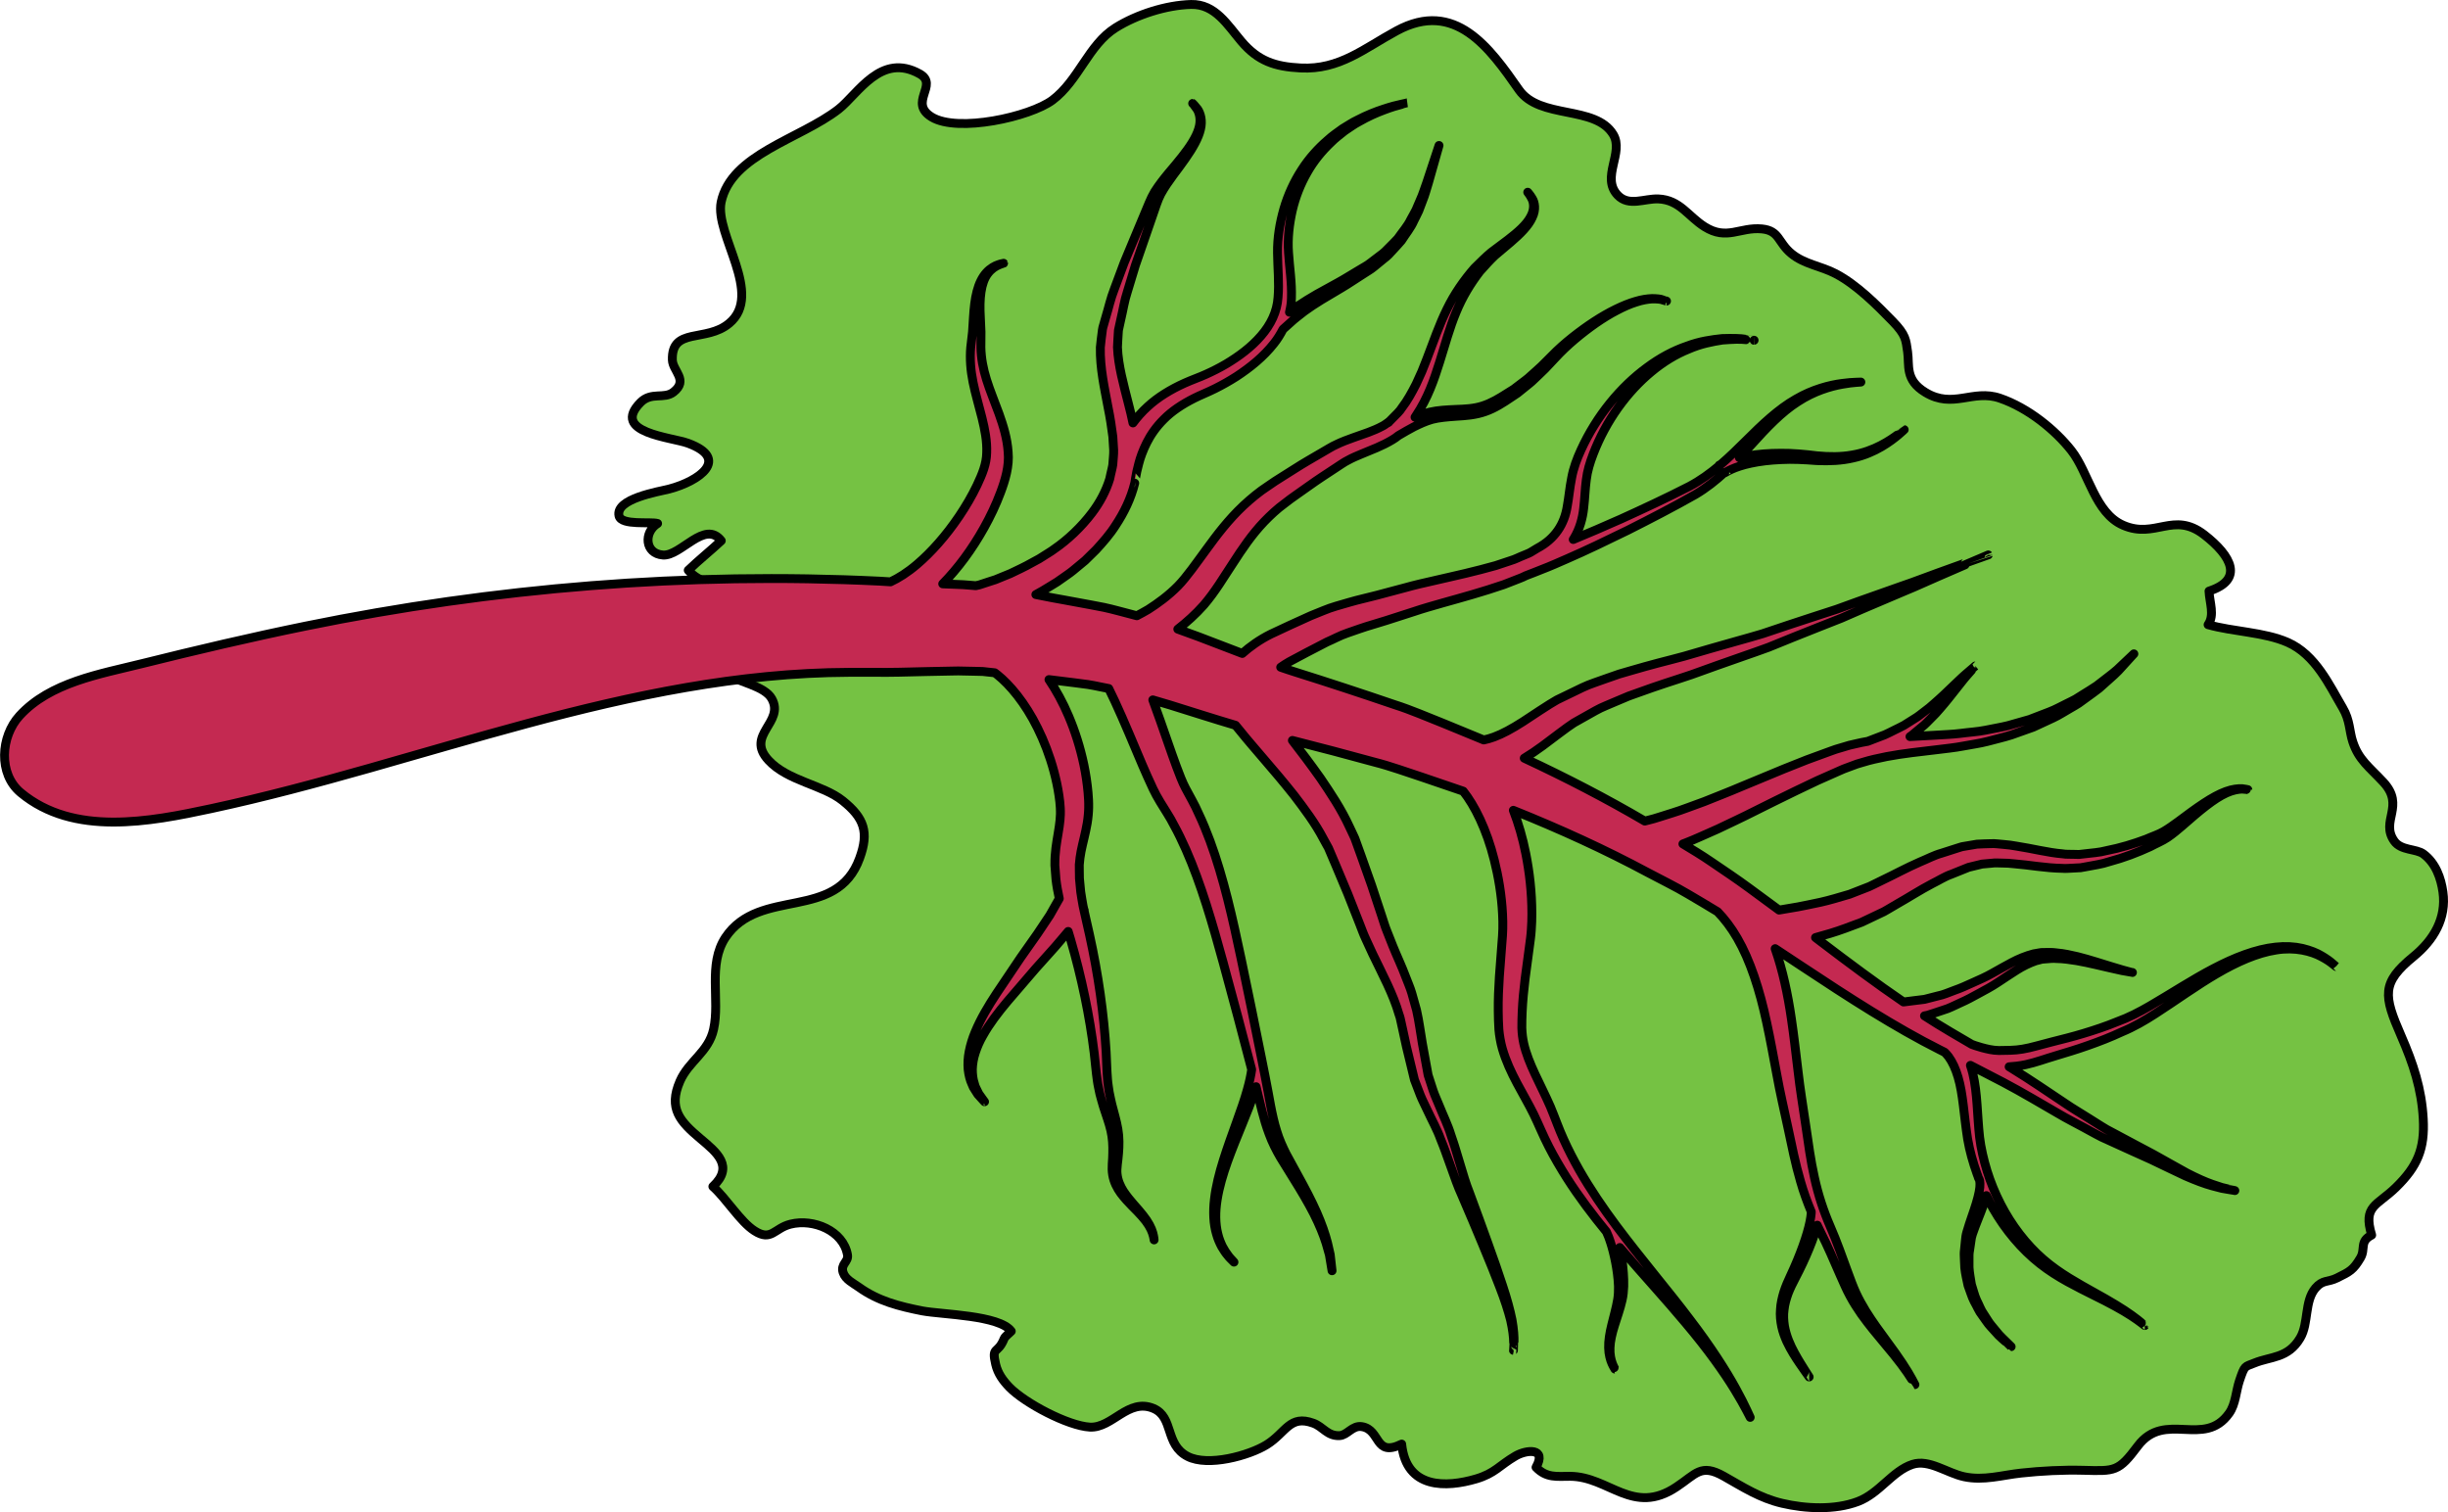
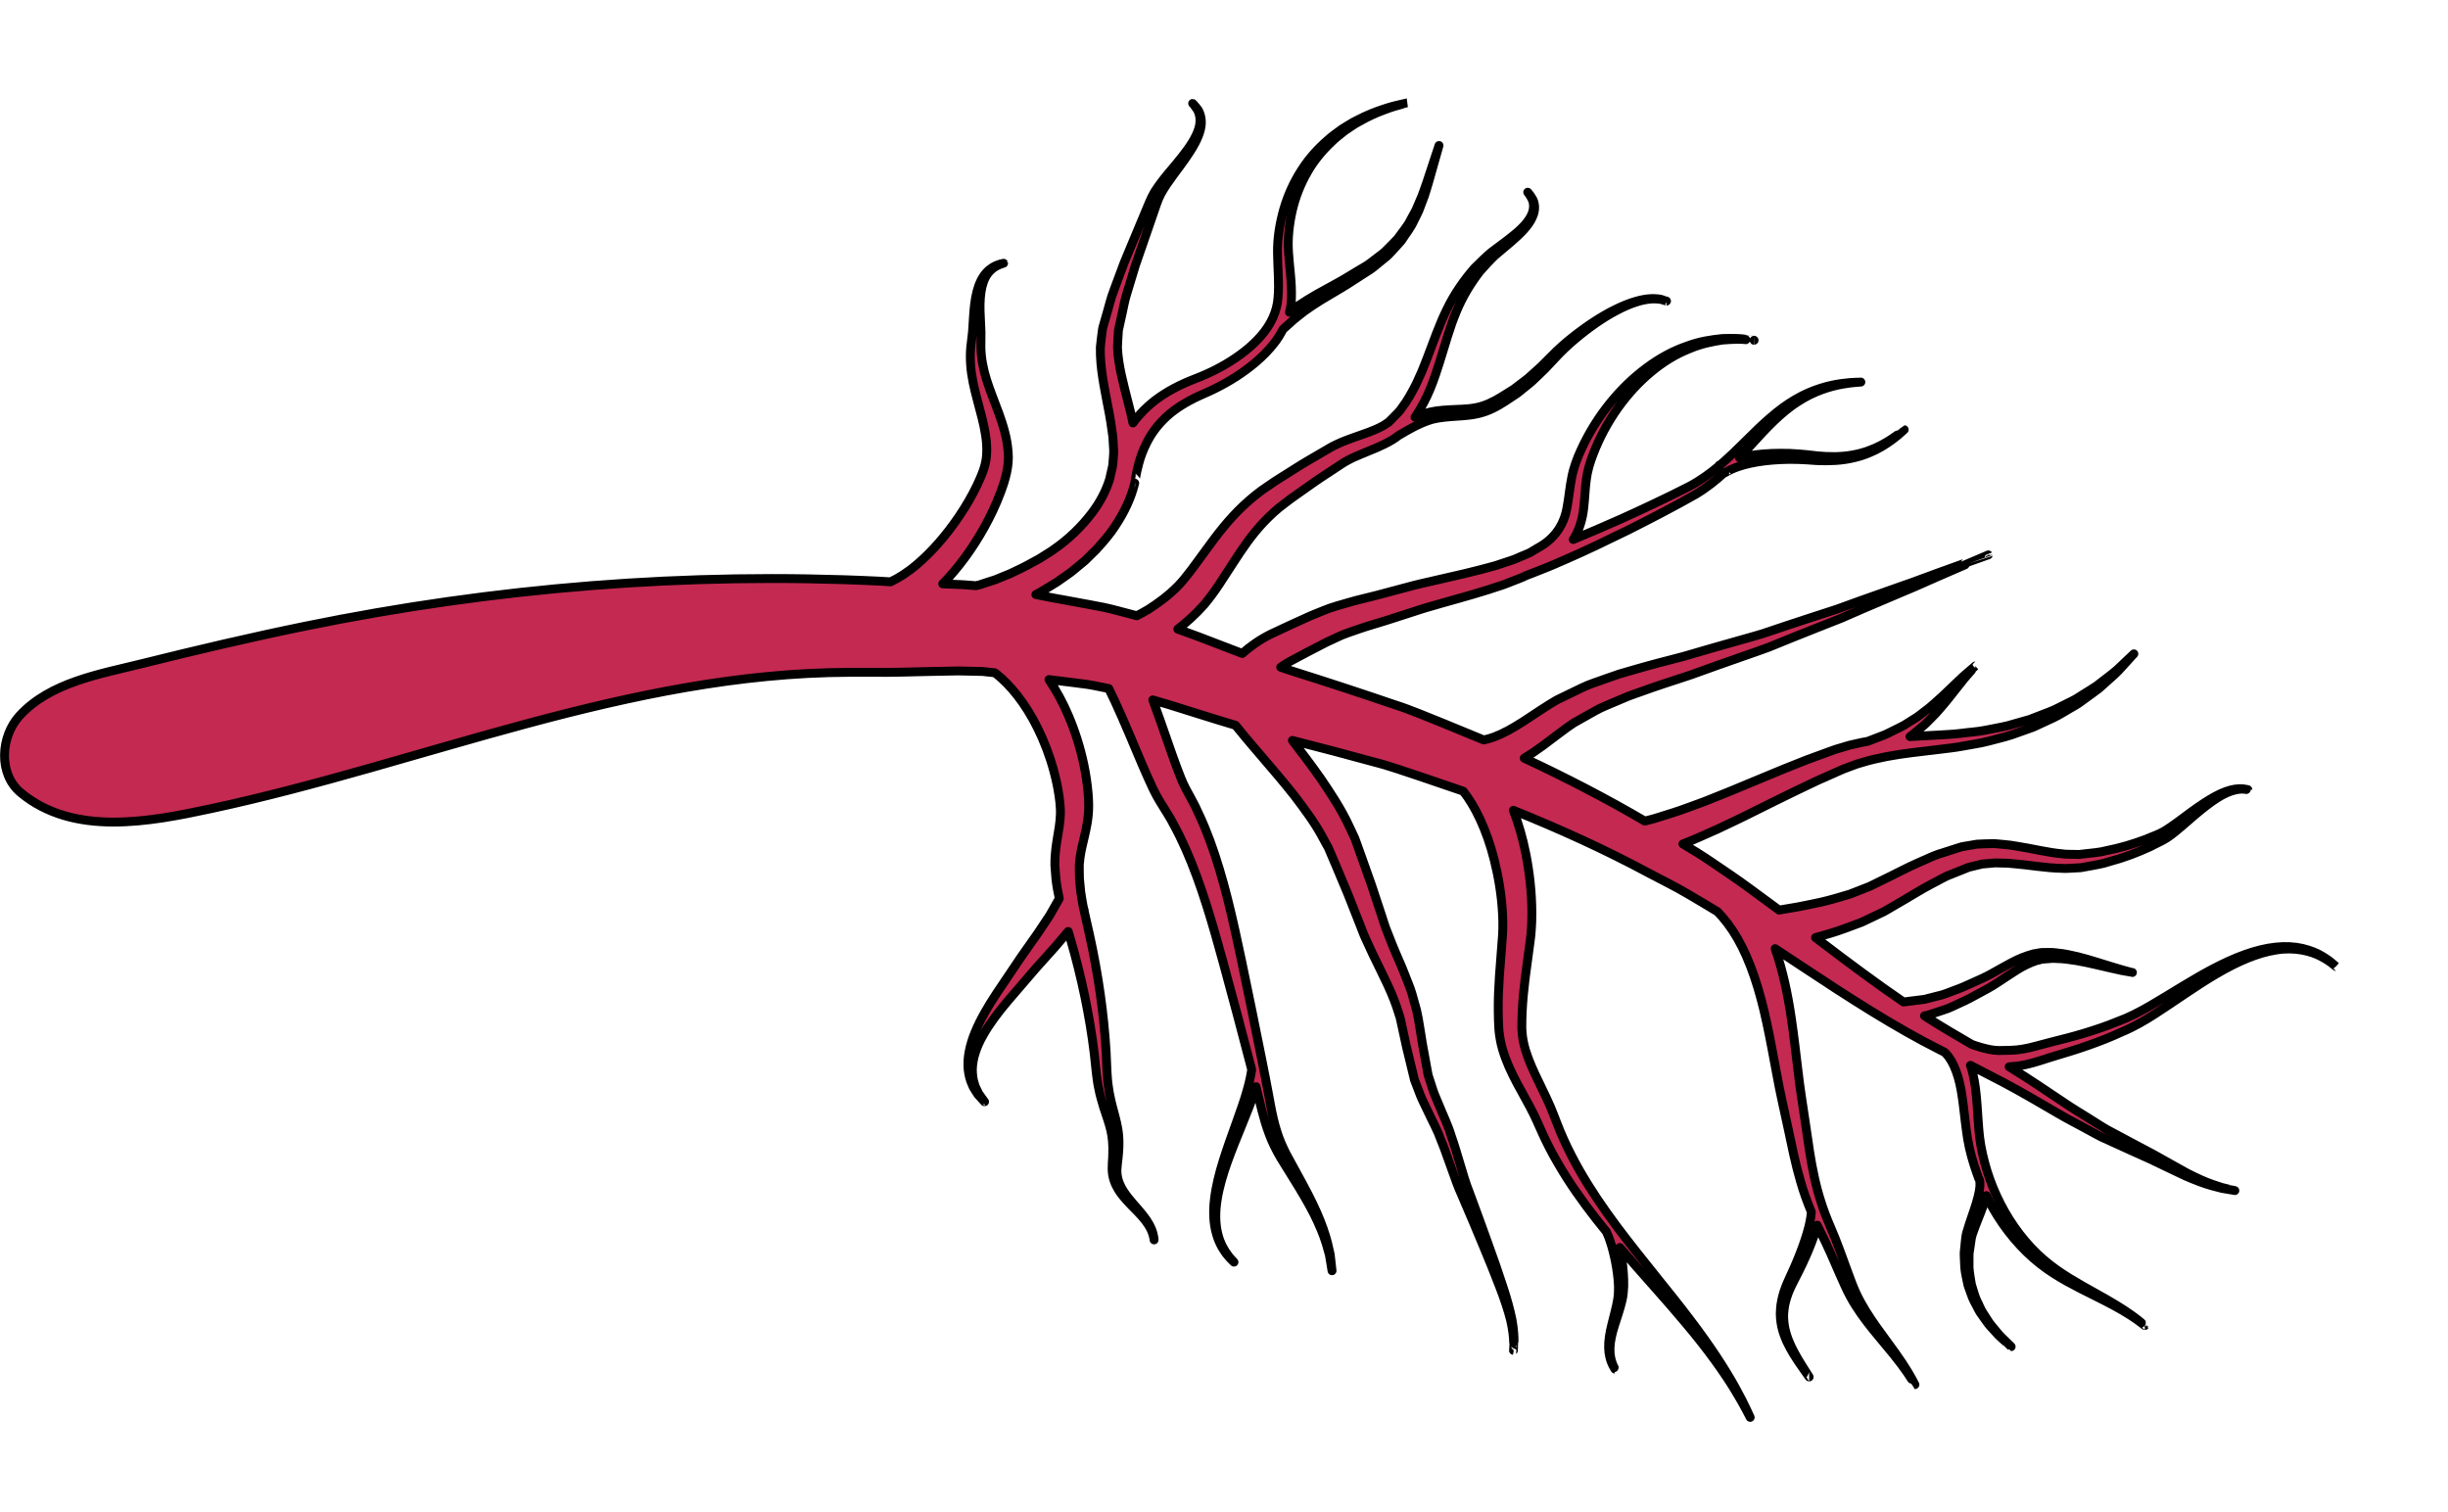
<svg xmlns="http://www.w3.org/2000/svg" version="1.1" id="Layer_1" x="0px" y="0px" width="275.518px" height="170.183px" viewBox="0 0 275.518 170.183" enable-background="new 0 0 275.518 170.183" xml:space="preserve">
  <g>
-     <path fill="#75C243" stroke="#000000" stroke-linecap="round" stroke-linejoin="round" stroke-miterlimit="10" d="M77.461,64.178   c1.174-1.134,2.523-2.203,3.717-3.326c-1.854-2.393-4.559,1.759-6.559,1.611c-2.068-0.15-2.186-2.566-0.609-3.55   c-0.764-0.233-4.078,0.251-4.338-0.851c-0.455-1.938,4.455-2.725,5.641-3.027c3.404-0.891,6.877-3.396,2.143-5.146   c-1.855-0.697-8.774-1.166-5.357-4.608c1.216-1.214,2.647-0.329,3.703-1.158c1.709-1.337-0.085-2.37-0.128-3.604   c-0.121-3.738,3.79-1.957,6.388-4.127c3.938-3.259-1.639-9.976-0.899-13.644c1.129-5.385,8.86-7.08,13.214-10.453   c2.215-1.737,4.772-6.436,9.147-3.97c2.157,1.229-1.339,3.215,1.345,4.852c2.938,1.777,11.039-0.027,13.577-1.901   c2.969-2.224,4.054-6.235,7.108-8.149c2.367-1.483,5.692-2.553,8.501-2.625c2.713-0.069,4.11,2.33,5.673,4.167   c1.867,2.195,3.752,2.833,6.65,2.982c4.39,0.226,7.145-2.206,10.824-4.192c6.568-3.546,10.465,1.936,13.756,6.651   c2.339,3.352,8.59,1.706,10.604,5.018c1.248,2.052-1.404,4.826,0.501,6.832c1.258,1.324,3.014,0.361,4.585,0.428   c2.416,0.104,3.327,1.944,5.2,3.126c2.511,1.583,3.955,0.017,6.447,0.248c1.996,0.191,1.793,1.513,3.313,2.769   c1.46,1.212,3.314,1.391,4.993,2.271c2.396,1.254,4.678,3.569,6.396,5.331c1.531,1.575,1.496,2.101,1.7,3.463   c0.225,1.527-0.324,3.15,1.995,4.558c3.114,1.904,5.321-0.383,8.386,0.658c3.202,1.091,6.243,3.591,8.052,5.89   c1.949,2.471,2.646,7.037,5.83,8.409c3.619,1.573,5.644-1.599,9.098,1.051c3.152,2.437,4.489,5.091,0.563,6.363   c0.059,1.298,0.654,2.69-0.104,3.779c2.83,0.798,6.312,0.83,8.948,1.984c3.161,1.384,4.729,4.884,6.202,7.376   c0.835,1.41,0.737,2.627,1.134,3.818c0.679,2.052,1.835,2.808,3.451,4.549c2.476,2.682-0.382,4.363,1.214,6.621   c0.768,1.093,2.471,0.849,3.284,1.452c1.395,1.033,1.98,2.729,2.198,4.286c0.408,2.938-1.01,5.387-3.324,7.272   c-3.603,2.943-3.367,4.369-1.385,8.902c1.379,3.163,2.309,5.98,2.494,9.362c0.187,3.353-0.654,5.341-3.063,7.692   c-2.157,2.108-3.744,2.056-2.741,5.376c-1.411,0.719-0.66,1.565-1.269,2.581c-0.799,1.34-1.168,1.524-2.631,2.245   c-1.042,0.518-1.588,0.167-2.424,1.139c-1.264,1.476-0.75,3.977-1.717,5.608c-1.373,2.33-3.298,2.065-5.17,2.832   c-1.082,0.445-1.066,0.196-1.667,1.979c-0.401,1.186-0.428,2.641-1.161,3.667c-2.821,3.985-7.228-0.354-10.279,3.683   c-2.181,2.915-2.562,2.834-6.143,2.738c-2.314-0.058-4.688,0.066-6.985,0.312c-2.183,0.235-4.224,0.882-6.424,0.414   c-1.938-0.414-3.945-1.993-5.805-1.393c-2.287,0.748-3.706,3.256-6.149,4.182c-2.595,0.984-5.904,0.818-8.533,0.199   c-2.511-0.592-4.354-1.799-6.576-3.053c-2.57-1.443-3.104-0.245-5.317,1.217c-4.905,3.283-7.58-1.189-11.985-1.2   c-1.479-0.001-2.637,0.212-3.816-1.013c1.245-2.221-1.068-1.996-2.313-1.273c-1.821,1.062-2.316,1.953-4.431,2.577   c-3.332,0.978-7.861,1.188-8.379-3.917c-3.096,1.52-2.318-1.625-4.487-1.965c-1.079-0.165-1.618,0.972-2.503,1.012   c-1.376,0.065-1.856-1.001-2.95-1.398c-2.681-0.974-3.043,1.043-5.256,2.422c-2.005,1.237-6.604,2.492-8.886,1.318   c-2.607-1.336-1.531-4.423-3.861-5.406c-2.85-1.181-4.625,2.237-7.145,2.106c-2.464-0.135-7.305-2.687-9.068-4.495   c-0.732-0.764-1.293-1.536-1.537-2.57c-0.495-2.109,0.225-1.061,0.951-2.889c0.104-0.258,0.613-0.632,0.803-0.839   c-1.314-1.809-7.781-1.866-10.028-2.289c-2.56-0.509-4.937-1.095-7.12-2.664c-0.633-0.455-1.51-0.853-1.774-1.646   c-0.325-0.973,0.632-1.191,0.49-1.994c-0.467-2.708-3.818-4.102-6.409-3.456c-1.846,0.459-2.152,1.973-4.055,0.752   c-1.6-1.021-3.142-3.605-4.688-4.986c2.412-2.26,0.453-3.828-1.4-5.385c-2.291-1.929-3.645-3.383-2.303-6.471   c0.994-2.275,3.229-3.277,3.787-5.851c0.732-3.326-0.676-7.268,1.33-10.32c3.845-5.757,12.515-1.718,15.111-8.942   c1.06-2.903,0.518-4.503-1.912-6.449c-2.258-1.812-6.199-2.212-8.363-4.567c-2.629-2.855,1.872-4.229,0.377-6.918   c-0.81-1.449-3.739-1.861-5.189-2.805c-3.035-1.979-2.166-3.986-0.328-6.693C84.336,64.739,79.962,67.01,77.461,64.178z" />
    <g>
      <g>
        <path fill="#C42951" stroke="#000000" stroke-linecap="round" stroke-linejoin="round" stroke-miterlimit="10" d="     M241.016,148.867c-0.239-0.208-0.608-0.491-1.088-0.841c-0.958-0.696-2.412-1.576-4.191-2.554     c-0.886-0.493-1.846-1.025-2.834-1.633c-0.994-0.614-1.979-1.286-2.945-2.126c-1.892-1.639-3.568-3.819-4.797-6.219     c-0.616-1.202-1.13-2.457-1.524-3.726c-0.198-0.636-0.365-1.275-0.506-1.896c-0.065-0.326-0.13-0.65-0.195-0.974     c-0.049-0.286-0.1-0.614-0.136-0.921c-0.277-2.506-0.236-4.985-0.763-7.153c-0.077-0.318-0.167-0.628-0.268-0.93     c1.265,0.647,2.497,1.286,3.688,1.909c2.232,1.179,4.264,2.403,6.201,3.519c1.008,0.602,1.951,1.061,2.878,1.573     c0.931,0.484,1.778,1.018,2.695,1.392c1.796,0.807,3.413,1.57,4.878,2.211c1.439,0.676,2.722,1.324,3.86,1.843     c1.147,0.501,2.149,0.876,2.979,1.104c0.419,0.107,0.786,0.204,1.104,0.287c0.324,0.056,0.596,0.103,0.814,0.141     c0.438,0.077,0.661,0.115,0.662,0.115s-0.223-0.053-0.654-0.157c-0.216-0.052-0.482-0.114-0.8-0.191     c-0.309-0.104-0.669-0.222-1.074-0.354c-0.808-0.278-1.768-0.712-2.866-1.275c-1.094-0.586-2.318-1.309-3.741-2.089     c-1.433-0.74-2.979-1.598-4.671-2.487c-0.855-0.411-1.691-1.009-2.585-1.551c-0.87-0.56-1.85-1.118-2.73-1.729     c-1.876-1.246-3.865-2.622-6.028-3.947c-0.082-0.05-0.17-0.103-0.253-0.153c0.567-0.034,1.163-0.094,1.88-0.247     c1.123-0.242,2.189-0.648,3.332-0.983c1.15-0.351,2.373-0.705,3.648-1.161c1.271-0.446,2.562-0.943,3.834-1.539     c1.286-0.527,2.582-1.274,3.758-2.039c2.379-1.536,4.638-3.18,6.91-4.505c2.262-1.327,4.555-2.344,6.684-2.667     c2.129-0.354,3.983,0.142,5.09,0.743c0.564,0.295,0.981,0.58,1.242,0.794c0.268,0.209,0.412,0.318,0.41,0.318     c0,0-0.138-0.115-0.396-0.337c-0.253-0.226-0.654-0.529-1.209-0.852c-0.55-0.34-1.29-0.635-2.169-0.847     c-0.887-0.205-1.926-0.268-3.026-0.146c-2.219,0.232-4.624,1.174-6.989,2.415c-2.374,1.237-4.738,2.794-7.145,4.193     c-1.215,0.703-2.389,1.315-3.697,1.787c-1.263,0.521-2.541,0.942-3.778,1.316c-1.227,0.374-2.472,0.678-3.647,0.977     c-1.188,0.291-2.279,0.644-3.225,0.793c-0.854,0.158-1.932,0.144-2.672,0.155c-0.73-0.009-1.383-0.186-1.93-0.33     c-0.269-0.082-0.508-0.155-0.72-0.22c-0.157-0.056-0.278-0.101-0.403-0.146c-0.788-0.467-1.579-0.928-2.396-1.405     c-0.968-0.566-1.938-1.173-2.912-1.799c0.109-0.021,0.213-0.043,0.33-0.066c0.523-0.157,1.122-0.365,1.764-0.577     c0.668-0.188,1.276-0.522,1.961-0.83c0.689-0.299,1.367-0.667,2.064-1.052c0.692-0.373,1.436-0.766,2.142-1.239     c0.728-0.47,1.392-0.939,2.098-1.374c0.696-0.441,1.422-0.798,2.166-1.057c0.187-0.048,0.375-0.095,0.563-0.143     c0.118-0.056,0.395-0.046,0.579-0.072c0.418-0.041,0.821-0.077,1.2-0.04c0.76,0.006,1.54,0.131,2.262,0.241     c0.726,0.133,1.411,0.271,2.044,0.421c1.26,0.292,2.316,0.54,3.059,0.696c0.746,0.134,1.169,0.212,1.171,0.212     c-0.001,0-0.417-0.107-1.151-0.295c-0.729-0.209-1.756-0.532-2.998-0.915c-0.621-0.195-1.297-0.386-2.027-0.573     c-0.736-0.166-1.5-0.352-2.358-0.422c-0.433-0.065-0.845-0.057-1.258-0.048c-0.225,0.017-0.38-0.021-0.667,0.038     c-0.222,0.039-0.445,0.078-0.667,0.117c-0.866,0.227-1.696,0.568-2.458,0.975c-0.765,0.394-1.509,0.84-2.204,1.218     c-0.702,0.399-1.433,0.718-2.154,1.039c-0.714,0.327-1.4,0.637-2.063,0.865c-0.656,0.239-1.275,0.52-1.847,0.627     c-0.567,0.144-1.086,0.276-1.548,0.396c-0.516,0.063-0.959,0.119-1.328,0.165c-0.521,0.065-0.871,0.111-1.039,0.132     c-3.043-2.073-6.15-4.393-9.375-6.846c-0.172-0.132-0.352-0.269-0.525-0.402c0.51-0.146,1.064-0.31,1.66-0.475     c1.067-0.318,2.248-0.768,3.539-1.255c0.629-0.302,1.287-0.614,1.971-0.937c0.172-0.081,0.343-0.163,0.515-0.244     c0.22-0.115,0.326-0.188,0.495-0.284c0.311-0.183,0.626-0.368,0.946-0.556c1.28-0.719,2.64-1.603,4.022-2.323     c0.698-0.339,1.383-0.791,2.133-1.05c0.373-0.148,0.741-0.3,1.117-0.449c0.189-0.076,0.379-0.151,0.567-0.228     c0.048-0.019,0.095-0.038,0.143-0.057c0.023-0.01,0.047-0.02,0.07-0.029c0.013-0.005,0.024-0.01,0.028-0.014     c0.087-0.021,0.175-0.042,0.262-0.063c0.424-0.103,0.85-0.206,1.273-0.309c0.372-0.033,0.743-0.066,1.115-0.099     c0.352-0.064,0.813-0.003,1.216-0.011c0.413-0.003,0.842,0.029,1.272,0.077c1.727,0.136,3.525,0.485,5.398,0.515     c0.459,0.045,0.934-0.023,1.396-0.034c0.231-0.012,0.463-0.024,0.693-0.036c0.323-0.048,0.455-0.081,0.689-0.123     c0.847-0.168,1.675-0.266,2.518-0.552c1.695-0.45,3.205-1.037,4.607-1.682c0.68-0.368,1.379-0.639,1.987-1.053     c0.614-0.423,1.134-0.865,1.626-1.285c1.943-1.706,3.584-3.092,4.998-3.724c0.701-0.315,1.32-0.416,1.743-0.431     c0.425,0.023,0.657,0.065,0.656,0.065c0-0.001-0.223-0.058-0.655-0.11c-0.432-0.016-1.078,0.043-1.827,0.319     c-1.5,0.541-3.306,1.845-5.37,3.398c-0.521,0.381-1.067,0.773-1.638,1.107c-0.583,0.342-1.301,0.563-1.968,0.862     c-1.385,0.524-2.92,0.991-4.475,1.29c-0.748,0.207-1.631,0.256-2.482,0.361c-0.197,0.022-0.395,0.045-0.59,0.067     c-0.205-0.005-0.41-0.01-0.615-0.015c-0.414-0.022-0.813,0.019-1.236-0.057c-1.663-0.136-3.386-0.593-5.227-0.874     c-0.454-0.081-0.92-0.149-1.401-0.183c-0.491-0.026-0.929-0.122-1.461-0.087c-0.513,0.014-1.043,0.025-1.546,0.057     c-0.434,0.073-0.867,0.146-1.301,0.22c-0.108,0.019-0.217,0.037-0.344,0.058c-0.041,0.011-0.082,0.021-0.123,0.031     c-0.014,0.004-0.027,0.008-0.041,0.012c-0.027,0.009-0.054,0.018-0.081,0.026c-0.054,0.018-0.108,0.034-0.163,0.051     c-0.217,0.069-0.432,0.139-0.648,0.207c-0.434,0.138-0.862,0.275-1.29,0.414c-0.879,0.246-1.621,0.659-2.417,0.981     c-1.57,0.681-2.898,1.424-4.268,2.069c-0.336,0.164-0.665,0.325-0.992,0.487c-0.146,0.071-0.353,0.181-0.453,0.218     c-0.152,0.06-0.307,0.119-0.46,0.179c-0.607,0.234-1.19,0.463-1.751,0.682c-1.181,0.348-2.269,0.679-3.25,0.896     c-1.001,0.198-1.826,0.401-2.578,0.528c-1.032,0.173-1.755,0.298-2.111,0.359c-1.11-0.827-2.232-1.653-3.379-2.486     c-1.401-1.031-2.832-1.982-4.281-2.969c-1.035-0.709-2.094-1.348-3.16-1.99c0.089-0.032,0.176-0.066,0.268-0.1     c1.146-0.437,2.321-1.003,3.662-1.583c1.297-0.624,2.722-1.28,4.176-2.019c1.455-0.729,2.994-1.49,4.598-2.268     c0.796-0.384,1.607-0.771,2.432-1.16c0.832-0.371,1.672-0.744,2.521-1.117c0.107-0.047,0.214-0.094,0.321-0.14     c0.027-0.012,0.054-0.022,0.101-0.044c-0.088,0.031-0.015,0.004-0.026,0.008c0.014-0.004,0.027-0.009,0.041-0.014     c0.056-0.021,0.11-0.042,0.166-0.063c0.223-0.084,0.445-0.166,0.668-0.249c0.224-0.083,0.447-0.165,0.67-0.247     c0.214-0.063,0.427-0.125,0.641-0.188c0.832-0.262,1.763-0.461,2.684-0.646c1.854-0.354,3.79-0.55,5.719-0.782     c0.971-0.127,1.904-0.207,2.897-0.398c0.933-0.186,1.841-0.288,2.756-0.529c0.91-0.25,1.825-0.451,2.676-0.725     c0.839-0.301,1.657-0.594,2.46-0.875c0.76-0.355,1.505-0.699,2.224-1.03c0.718-0.329,1.339-0.759,1.974-1.109     c0.311-0.185,0.626-0.352,0.911-0.543c0.279-0.2,0.549-0.397,0.813-0.591c0.521-0.388,1.039-0.734,1.488-1.095     c0.843-0.776,1.625-1.409,2.19-1.997c1.093-1.199,1.721-1.884,1.722-1.885c-0.001,0.001-0.681,0.64-1.864,1.765     c-0.604,0.542-1.434,1.121-2.323,1.83c-0.467,0.327-1.006,0.636-1.548,0.981c-0.271,0.17-0.55,0.346-0.839,0.525     c-0.294,0.167-0.616,0.311-0.935,0.473c-0.646,0.302-1.278,0.682-2.005,0.953c-0.72,0.276-1.464,0.563-2.225,0.857     c-0.795,0.223-1.607,0.454-2.437,0.692c-0.834,0.208-1.706,0.339-2.57,0.523c-0.867,0.173-1.839,0.224-2.769,0.351     c-0.873,0.111-1.867,0.141-2.816,0.203c-0.94,0.053-1.899,0.098-2.866,0.158c0.069-0.051,0.145-0.098,0.215-0.15     c0.36-0.301,0.733-0.611,1.114-0.926c0.393-0.299,0.719-0.67,1.07-1.016c0.35-0.347,0.693-0.695,0.991-1.065     c0.305-0.366,0.62-0.714,0.894-1.069c0.551-0.699,1.07-1.354,1.514-1.912c0.434-0.565,0.846-0.998,1.116-1.316     c0.274-0.314,0.437-0.493,0.436-0.493c0,0-0.185,0.157-0.507,0.434c-0.318,0.281-0.796,0.664-1.314,1.17     c-0.527,0.497-1.137,1.079-1.788,1.704c-0.321,0.315-0.68,0.609-1.026,0.924c-0.34,0.324-0.718,0.613-1.098,0.897     c-0.381,0.284-0.736,0.593-1.148,0.825c-0.396,0.246-0.783,0.49-1.156,0.728c-0.389,0.215-0.777,0.387-1.135,0.569     c-0.364,0.174-0.681,0.354-1.018,0.494c-0.848,0.322-1.519,0.582-1.918,0.736c-0.436,0.076-0.872,0.156-1.316,0.267     c-0.254,0.058-0.508,0.116-0.762,0.175c-0.23,0.068-0.461,0.137-0.689,0.206c-0.23,0.067-0.461,0.136-0.69,0.204     c-0.057,0.018-0.113,0.035-0.171,0.053c-0.072,0.025-0.145,0.051-0.217,0.076c-0.113,0.039-0.225,0.08-0.338,0.12     c-0.9,0.328-1.797,0.654-2.675,0.98c-0.87,0.341-1.724,0.682-2.562,1.018c-1.658,0.677-3.256,1.338-4.763,1.974     c-1.498,0.641-2.919,1.182-4.217,1.709c-1.307,0.463-2.511,0.947-3.554,1.264c-1.064,0.313-1.897,0.634-2.729,0.824     c-0.143,0.037-0.279,0.07-0.411,0.102c-4.291-2.515-8.827-4.867-13.563-7.076c0.697-0.422,1.384-0.888,2.061-1.385     c0.596-0.45,1.216-0.918,1.861-1.4c0.305-0.227,0.613-0.455,0.929-0.687c0.171-0.118,0.341-0.236,0.513-0.354     c0.079-0.054,0.159-0.107,0.238-0.16c0.087-0.05,0.175-0.1,0.262-0.148c0.7-0.396,1.422-0.803,2.164-1.217     c0.736-0.422,1.611-0.724,2.442-1.1c0.423-0.18,0.851-0.359,1.282-0.54c0.448-0.162,0.9-0.323,1.357-0.485     c0.917-0.321,1.826-0.658,2.791-0.965c0.954-0.319,1.92-0.615,2.889-0.95c0.965-0.35,1.936-0.698,2.91-1.044     c1.939-0.701,3.903-1.35,5.809-2.051c1.871-0.767,3.722-1.51,5.52-2.221c0.896-0.357,1.78-0.706,2.646-1.043     c0.85-0.372,1.681-0.734,2.493-1.085c1.622-0.7,3.163-1.354,4.591-1.952c1.436-0.582,2.709-1.188,3.865-1.681     c1.148-0.503,2.156-0.938,2.986-1.294c1.661-0.714,2.617-1.113,2.616-1.114c0,0.001-0.986,0.343-2.702,0.956     c-0.857,0.306-1.896,0.679-3.086,1.113c-1.193,0.424-2.516,0.952-3.992,1.447c-1.468,0.51-3.053,1.07-4.724,1.672     c-0.832,0.299-1.688,0.609-2.56,0.928c-0.887,0.285-1.79,0.579-2.711,0.88c-1.834,0.597-3.721,1.224-5.632,1.872     c-1.936,0.581-3.925,1.103-5.884,1.679c-0.982,0.282-1.963,0.567-2.935,0.854c-0.981,0.273-1.982,0.514-2.961,0.774     c-0.977,0.247-1.961,0.544-2.926,0.816c-0.481,0.14-0.963,0.278-1.438,0.417c-0.473,0.164-0.943,0.327-1.406,0.49     c-0.925,0.35-1.857,0.612-2.726,1.032c-0.872,0.418-1.722,0.831-2.548,1.233c-0.103,0.05-0.206,0.1-0.309,0.15     c-0.099,0.059-0.199,0.118-0.298,0.177c-0.181,0.108-0.362,0.218-0.543,0.326c-0.369,0.235-0.729,0.47-1.087,0.698     c-0.668,0.436-1.307,0.859-1.922,1.266c-1.203,0.771-2.284,1.362-3.234,1.71c-0.419,0.156-0.801,0.259-1.163,0.335     c-1.485-0.621-2.98-1.236-4.483-1.845c-1.834-0.721-3.692-1.539-5.547-2.126c-3.718-1.271-7.484-2.507-11.272-3.699     c-0.517-0.158-1.031-0.34-1.549-0.514c0.284-0.199,0.587-0.402,0.945-0.605c1.151-0.633,2.705-1.43,4.259-2.235     c0.756-0.318,1.453-0.726,2.342-1.024c0.885-0.301,1.754-0.627,2.793-0.927c1.016-0.3,2.039-0.623,3.071-0.962     c0.522-0.169,1.052-0.34,1.587-0.512c0.513-0.163,1.015-0.34,1.562-0.491c2.14-0.632,4.462-1.231,6.794-1.968     c0.582-0.192,1.167-0.384,1.758-0.576c0.584-0.229,1.17-0.457,1.755-0.684c0.241-0.082,0.487-0.202,0.735-0.324     c0.542-0.191,1.17-0.463,1.875-0.733c0.866-0.327,1.784-0.742,2.799-1.183c2.027-0.881,4.339-1.989,6.805-3.199     c2.453-1.236,5.038-2.566,7.602-4.02c1.221-0.725,2.291-1.578,3.267-2.477c0.01,0.014,0.021,0.027,0.03,0.041     c-0.008,0.019,0.305-0.199,0.763-0.398c0.223-0.107,0.549-0.229,0.913-0.349c0.368-0.119,0.798-0.238,1.278-0.337     c0.96-0.206,2.124-0.352,3.393-0.404c1.272-0.068,2.608,0.004,3.999,0.112c1.414,0.068,2.824,0.003,4.092-0.295     c1.271-0.276,2.354-0.765,3.201-1.261c0.851-0.496,1.479-0.994,1.905-1.35c0.415-0.367,0.651-0.575,0.652-0.575     s-0.251,0.196-0.69,0.539c-0.449,0.333-1.107,0.796-1.977,1.243c-0.867,0.446-1.951,0.867-3.193,1.072     c-1.233,0.225-2.608,0.22-3.947,0.089c-1.357-0.172-2.783-0.302-4.09-0.288c-1.313,0-2.544,0.102-3.588,0.278     c-0.384,0.063-0.736,0.14-1.064,0.222c0.461-0.487,0.902-0.975,1.334-1.447c1.741-1.936,3.421-3.701,5.248-4.859     c1.802-1.181,3.66-1.727,4.975-1.958c0.66-0.119,1.192-0.181,1.556-0.206c0.363-0.026,0.556-0.041,0.558-0.041     c0,0-0.194,0.005-0.563,0.018c-0.365,0.008-0.902,0.047-1.576,0.138c-1.34,0.175-3.263,0.644-5.188,1.774     c-1.945,1.102-3.776,2.837-5.629,4.689c-0.888,0.884-1.815,1.793-2.81,2.646c-0.109,0.057-0.168,0.092-0.178,0.091     c0.01,0.013,0.02,0.024,0.029,0.037c-1.039,0.878-2.157,1.69-3.396,2.344c-2.562,1.312-5.219,2.552-7.699,3.677     c-1.901,0.842-3.709,1.626-5.36,2.301c0.021-0.031,0.044-0.061,0.064-0.092c0.67-1.093,0.989-2.305,1.109-3.422     c0.137-1.121,0.153-2.186,0.294-3.19c0.116-0.993,0.409-1.944,0.776-2.901c1.453-3.797,3.853-7.051,6.551-9.274     c1.344-1.122,2.775-1.983,4.172-2.538c1.375-0.608,2.72-0.855,3.824-1.026c1.117-0.086,2.017-0.122,2.627-0.044     c0.611,0.043,0.938,0.066,0.937,0.066c0.001,0-0.325-0.039-0.932-0.11c-0.608-0.107-1.505-0.116-2.661-0.082     c-1.132,0.118-2.531,0.303-3.986,0.858c-1.479,0.504-3.02,1.318-4.485,2.41c-2.95,2.166-5.647,5.391-7.427,9.287     c-0.442,0.965-0.843,2.016-1.042,3.122c-0.22,1.085-0.306,2.164-0.495,3.181c-0.317,2.04-1.391,3.693-3.366,4.737     c-0.255,0.153-0.511,0.308-0.766,0.463c-0.255,0.146-0.503,0.216-0.753,0.332c-0.52,0.196-0.938,0.444-1.52,0.611     c-0.55,0.182-1.099,0.364-1.647,0.548c-0.568,0.152-1.135,0.305-1.701,0.459c-2.278,0.593-4.571,1.062-6.844,1.606     c-0.562,0.122-1.138,0.293-1.696,0.439c-0.539,0.143-1.072,0.284-1.599,0.425c-1.064,0.292-2.1,0.561-3.101,0.799     c-0.979,0.229-2.027,0.549-3.01,0.832c-0.984,0.277-1.947,0.733-2.863,1.084c-1.664,0.758-3.066,1.38-4.488,2.066     c-1.278,0.631-2.382,1.43-3.223,2.18c-1.604-0.606-3.227-1.241-4.902-1.877c-0.774-0.291-1.564-0.576-2.354-0.859     c0.983-0.764,1.986-1.654,2.935-2.725c1.307-1.534,2.169-3.029,3.261-4.676c1.041-1.617,2.129-3.232,3.52-4.691     c0.702-0.722,1.448-1.43,2.313-2.058c0.211-0.162,0.423-0.323,0.635-0.485c0.236-0.169,0.473-0.338,0.71-0.506     c0.472-0.332,0.942-0.668,1.422-1.004c0.954-0.688,1.917-1.302,2.892-1.947c0.479-0.297,0.992-0.688,1.45-0.908     c0.562-0.309,0.944-0.459,1.542-0.711c1.102-0.463,2.324-0.898,3.486-1.607c0.227-0.125,0.441-0.29,0.652-0.457     c0.082-0.046,0.15-0.086,0.234-0.138c0.421-0.249,0.928-0.543,1.522-0.856c0.601-0.295,1.281-0.624,2.065-0.842     c0.744-0.199,1.736-0.28,2.712-0.348c0.995-0.06,2.156-0.133,3.245-0.523c1.08-0.372,2.048-1.008,2.941-1.613     c0.229-0.152,0.458-0.306,0.688-0.459c0.217-0.176,0.435-0.351,0.652-0.525c0.428-0.357,0.894-0.69,1.274-1.08     c0.391-0.381,0.802-0.751,1.183-1.137c0.37-0.395,0.735-0.785,1.102-1.172c0.713-0.781,1.469-1.49,2.258-2.155     c1.569-1.318,3.174-2.447,4.69-3.236c0.754-0.398,1.481-0.721,2.164-0.935c0.673-0.228,1.304-0.333,1.828-0.369     c0.522-0.004,0.948,0.02,1.21,0.122c0.271,0.079,0.416,0.121,0.415,0.121c0.002,0-0.142-0.044-0.411-0.131     c-0.258-0.11-0.689-0.146-1.217-0.153c-0.532,0.019-1.175,0.11-1.867,0.323c-0.695,0.199-1.444,0.506-2.224,0.887     c-1.562,0.759-3.22,1.852-4.856,3.143c-0.812,0.642-1.626,1.36-2.367,2.124c-0.376,0.374-0.754,0.753-1.135,1.132     c-0.39,0.371-0.803,0.722-1.203,1.086c-0.386,0.375-0.842,0.678-1.266,1.01c-0.214,0.162-0.427,0.325-0.64,0.488     c-0.235,0.146-0.47,0.293-0.704,0.439c-0.938,0.6-1.822,1.137-2.815,1.453c-0.977,0.318-1.99,0.357-3.012,0.393     c-1.044,0.049-1.983,0.088-2.937,0.307c-0.62,0.155-1.158,0.359-1.648,0.569c0.029-0.046,0.061-0.088,0.09-0.138     c1.376-2.059,2.046-4.074,2.677-6.067c0.618-1.972,1.136-3.886,1.847-5.588c0.727-1.784,1.648-3.261,2.686-4.617     c0.568-0.632,1.115-1.249,1.692-1.792c0.62-0.524,1.209-1.022,1.764-1.488c1.105-0.945,2.017-1.862,2.427-2.773     c0.448-0.904,0.285-1.73-0.008-2.181c-0.271-0.464-0.51-0.668-0.492-0.676c-0.018,0.006,0.209,0.225,0.442,0.693     c0.258,0.458,0.353,1.254-0.135,2.095c-0.45,0.85-1.396,1.697-2.55,2.577c-0.59,0.441-1.219,0.911-1.876,1.407     c-0.634,0.531-1.24,1.138-1.879,1.769c-1.151,1.315-2.277,2.919-3.097,4.624c-0.876,1.77-1.515,3.664-2.254,5.58     c-0.188,0.475-0.377,0.954-0.57,1.436c-0.215,0.471-0.43,0.945-0.645,1.419c-0.474,0.926-0.984,1.87-1.586,2.639     c-0.236,0.407-0.696,0.813-1.091,1.222c-0.101,0.102-0.203,0.205-0.304,0.308c-0.025,0.024-0.049,0.049-0.091,0.083     c-0.05,0.035-0.101,0.069-0.15,0.104c-0.202,0.138-0.384,0.286-0.633,0.399c-0.917,0.499-2.053,0.858-3.237,1.277     c-0.545,0.191-1.315,0.482-1.825,0.733c-0.653,0.289-1.092,0.607-1.649,0.91c-1.05,0.615-2.127,1.225-3.104,1.855     c-0.499,0.314-0.993,0.626-1.487,0.938c-0.243,0.153-0.486,0.308-0.729,0.462c-0.254,0.172-0.507,0.345-0.759,0.517     c-1.025,0.664-1.947,1.438-2.798,2.226c-1.699,1.595-3,3.331-4.147,4.905c-1.126,1.527-2.225,3.123-3.214,4.134     c-1.08,1.096-2.27,1.958-3.346,2.644c-0.445,0.271-0.878,0.49-1.281,0.706c-0.676-0.187-1.391-0.364-2.074-0.546     c-0.533-0.131-1.135-0.302-1.621-0.395c-0.488-0.094-0.977-0.188-1.465-0.281c-0.999-0.188-1.999-0.371-3-0.553     c-0.882-0.16-1.745-0.307-2.746-0.519c-0.157-0.028-0.305-0.06-0.458-0.09c0.519-0.281,1.033-0.573,1.537-0.896     c0.217-0.137,0.443-0.271,0.669-0.409c0.078-0.049,0.156-0.098,0.234-0.146c0.051-0.036,0.102-0.073,0.152-0.11     c0.104-0.072,0.208-0.145,0.313-0.218c0.419-0.31,0.826-0.554,1.277-0.925c0.445-0.371,0.9-0.746,1.358-1.125     c0.405-0.4,0.813-0.805,1.231-1.21c0.779-0.853,1.566-1.739,2.2-2.742c0.954-1.437,1.733-3.032,2.156-4.759     c-0.001,0,0.036-0.21,0.101-0.605c0.067-0.418,0.169-0.908,0.352-1.587c0.172-0.681,0.461-1.478,0.893-2.349     c0.437-0.867,1.056-1.787,1.939-2.657c0.869-0.88,2.043-1.677,3.432-2.369c0.693-0.349,1.467-0.644,2.317-1.068     c0.827-0.411,1.624-0.86,2.412-1.364c1.554-1.018,3.052-2.225,4.221-3.715c0.4-0.494,0.729-1.041,1.021-1.601     c0.265-0.244,0.565-0.507,0.91-0.816c0.414-0.39,0.938-0.77,1.488-1.21c0.579-0.418,1.204-0.842,1.927-1.282     c0.726-0.435,1.488-0.889,2.282-1.359c0.796-0.467,1.578-1.014,2.401-1.531c0.404-0.278,0.825-0.492,1.226-0.826     c0.369-0.304,0.739-0.607,1.111-0.91c0.389-0.283,0.719-0.632,1.033-0.994c0.316-0.352,0.655-0.694,0.95-1.051     c0.487-0.763,1.074-1.468,1.404-2.244c0.185-0.379,0.387-0.747,0.55-1.115c0.144-0.375,0.279-0.742,0.417-1.1     c0.297-0.707,0.457-1.4,0.664-2.028c0.714-2.533,1.196-4.219,1.196-4.219s-0.558,1.669-1.382,4.178     c-0.232,0.619-0.426,1.305-0.748,1.997c-0.147,0.349-0.305,0.707-0.46,1.073c-0.178,0.358-0.39,0.715-0.588,1.082     c-0.355,0.752-0.961,1.422-1.463,2.148c-0.3,0.336-0.636,0.65-0.951,0.977c-0.311,0.331-0.633,0.653-1.041,0.934     c-0.385,0.292-0.768,0.584-1.15,0.876c-0.339,0.272-0.813,0.503-1.209,0.754c-0.832,0.488-1.615,0.994-2.432,1.438     c-0.812,0.446-1.598,0.88-2.341,1.29c-0.733,0.418-1.44,0.857-2.053,1.271c-0.356,0.266-0.693,0.511-1.012,0.749     c0.126-0.525,0.215-1.054,0.219-1.586c0.063-1.774-0.224-3.471-0.325-5.109c-0.119-1.618,0.079-3.25,0.425-4.767     c0.358-1.53,0.934-2.975,1.678-4.27c0.736-1.301,1.677-2.437,2.682-3.384c0.481-0.495,1.041-0.892,1.536-1.3     c0.553-0.357,1.042-0.736,1.576-1.01c1.029-0.595,2.01-1.026,2.842-1.331c0.826-0.318,1.506-0.513,1.977-0.63     c0.468-0.127,0.717-0.196,0.716-0.196s-0.251,0.06-0.726,0.169c-0.477,0.1-1.17,0.27-2.022,0.557     c-0.855,0.274-1.87,0.672-2.95,1.236c-0.56,0.26-1.08,0.625-1.664,0.969c-0.531,0.396-1.127,0.783-1.649,1.269     c-1.09,0.935-2.125,2.07-2.96,3.387c-0.849,1.309-1.526,2.786-1.988,4.363c-0.452,1.591-0.741,3.246-0.714,4.968     c0.019,1.698,0.204,3.387,0.058,5.007c-0.109,1.599-0.82,3.064-1.92,4.322c-1.087,1.263-2.496,2.306-3.955,3.175     c-0.732,0.428-1.495,0.815-2.242,1.148c-0.717,0.328-1.574,0.622-2.378,0.983c-1.608,0.721-3.054,1.612-4.169,2.643     c-0.658,0.597-1.204,1.224-1.664,1.844c-0.148-0.708-0.307-1.409-0.492-2.093c-0.553-2.197-1.168-4.332-1.251-6.425     c0.011-0.518,0.062-1.031,0.085-1.545c0.008-0.119,0.016-0.238,0.023-0.356c0.029-0.134,0.059-0.269,0.087-0.402     c0.059-0.268,0.117-0.536,0.176-0.803c0.255-1.059,0.409-2.142,0.743-3.136c0.303-1.009,0.604-1.999,0.9-2.969     c0.338-0.975,0.667-1.929,0.989-2.855c0.317-0.933,0.635-1.839,0.938-2.714c0.322-0.882,0.547-1.729,0.945-2.479     c0.812-1.472,1.941-2.773,2.756-3.972c0.84-1.197,1.476-2.312,1.701-3.296c0.243-0.988-0.006-1.786-0.311-2.251     c-0.342-0.446-0.567-0.661-0.569-0.661c0.003,0,0.214,0.227,0.52,0.681c0.27,0.473,0.453,1.253,0.151,2.195     c-0.285,0.942-0.972,1.999-1.879,3.143c-0.896,1.165-2.072,2.352-3.072,3.922c-0.473,0.784-0.768,1.652-1.139,2.495     c-0.359,0.86-0.731,1.747-1.113,2.662c-0.384,0.916-0.775,1.857-1.175,2.82c-0.368,0.984-0.745,1.99-1.122,3.012     c-0.408,1.026-0.623,2.07-0.949,3.126c-0.076,0.265-0.15,0.529-0.226,0.794c-0.038,0.133-0.075,0.266-0.112,0.398     c-0.048,0.199-0.047,0.303-0.071,0.461c-0.07,0.576-0.157,1.162-0.204,1.746c-0.049,2.339,0.473,4.604,0.881,6.803     c0.227,1.103,0.387,2.186,0.525,3.245c0.031,0.504,0.063,1.009,0.094,1.514c0.015,0.518-0.071,1.099-0.099,1.641     c-0.016,0.173-0.071,0.341-0.102,0.512c-0.056,0.227-0.103,0.429-0.134,0.576c-0.053,0.244-0.09,0.407-0.109,0.504     c-0.411,1.357-1.117,2.668-1.99,3.824c-1.202,1.594-2.757,3.057-4.256,4.079c-0.362,0.28-0.865,0.558-1.278,0.833     c-0.108,0.068-0.218,0.137-0.326,0.204c-0.054,0.034-0.107,0.067-0.181,0.114c-0.023,0.013,0.113-0.074,0.047-0.033     c-0.014,0.008-0.027,0.016-0.041,0.023c-0.026,0.015-0.054,0.029-0.08,0.043c-0.212,0.115-0.426,0.23-0.634,0.344     c-0.831,0.477-1.66,0.846-2.446,1.229c-0.383,0.156-0.762,0.31-1.126,0.459c-0.184,0.074-0.364,0.149-0.54,0.223     c-0.211,0.068-0.418,0.134-0.621,0.199c-0.404,0.134-0.805,0.262-1.189,0.389c-0.143,0.033-0.277,0.063-0.415,0.094     c-0.226-0.019-0.45-0.037-0.675-0.055c-0.245-0.02-0.489-0.037-0.733-0.057c-0.341-0.014-0.682-0.028-1.022-0.043     c-0.431-0.017-0.86-0.033-1.289-0.052c1.694-1.726,3.299-3.879,4.659-6.321c0.696-1.25,1.333-2.572,1.851-3.967     c0.51-1.349,1.004-2.975,0.853-4.539c-0.104-1.55-0.548-2.975-1.028-4.314c-0.483-1.336-1.025-2.615-1.404-3.84     c-0.391-1.232-0.608-2.438-0.635-3.611c-0.016-0.581,0.029-1.157,0.012-1.763c-0.023-0.57-0.05-1.121-0.074-1.651     c-0.121-2.082,0.045-3.862,0.837-4.907c0.382-0.519,0.863-0.818,1.214-0.967c0.354-0.157,0.565-0.19,0.563-0.198     c0.004,0.01-0.212,0.024-0.585,0.156c-0.374,0.124-0.905,0.393-1.369,0.91c-0.464,0.515-0.819,1.25-1.04,2.109     c-0.226,0.86-0.332,1.845-0.396,2.906c-0.032,0.527-0.066,1.075-0.104,1.641c-0.065,0.568-0.133,1.156-0.204,1.76     c-0.11,1.247-0.008,2.587,0.265,3.919c0.272,1.346,0.674,2.66,1.004,3.992c0.327,1.32,0.584,2.658,0.529,3.928     c-0.018,1.27-0.497,2.404-1.084,3.658c-0.584,1.222-1.277,2.393-2.014,3.486c-1.475,2.188-3.144,4.061-4.722,5.404     c-1.093,0.939-2.139,1.584-3.001,1.982c-0.408-0.026-0.818-0.057-1.221-0.076c-21.642-1.051-43.379,0.717-64.602,5.055     c-6.174,1.262-12.308,2.706-18.423,4.227c-4.719,1.176-10.345,2.098-13.788,5.873c-2.123,2.322-2.416,6.525,0.133,8.646     c5.951,4.95,14.526,3.282,21.424,1.802c23.994-5.146,46.9-15.251,71.813-15.343c0.931-0.003,1.871-0.003,2.812-0.002     c1.844,0.032,3.862-0.034,5.876-0.083c1.005-0.021,2.011-0.041,3.022-0.06c0.126-0.002,0.252-0.004,0.379-0.006     c0.063-0.001,0.126-0.003,0.189-0.004c0.198,0.004,0.396,0.008,0.595,0.012c0.482,0.009,0.965,0.02,1.447,0.03     c0.242,0.006,0.483,0.012,0.726,0.018c0.195,0.021,0.39,0.043,0.585,0.064c0.255,0.027,0.509,0.055,0.763,0.082     c0.095,0.071,0.186,0.139,0.284,0.217c1.379,1.098,3.134,3.141,4.55,6.029c0.711,1.437,1.346,3.072,1.823,4.843     c0.237,0.886,0.436,1.804,0.574,2.744c0.063,0.444,0.133,0.995,0.144,1.362c0.003,0.244,0.03,0.553,0.011,0.746     c-0.017,0.21-0.019,0.399-0.041,0.635c-0.088,0.947-0.317,1.988-0.466,3.142c-0.073,0.582-0.116,1.187-0.112,1.813     c0,0.021-0.001,0.04-0.001,0.06c0,0.036,0.001,0.073,0.001,0.11c0.003,0.034,0.006,0.068,0.009,0.102     c0.005,0.069,0.011,0.138,0.017,0.207c0.011,0.137,0.021,0.273,0.031,0.411c0.022,0.276,0.044,0.552,0.065,0.828     c0.086,0.745,0.221,1.458,0.373,2.159c-0.098,0.169-0.239,0.418-0.422,0.741c-0.177,0.314-0.396,0.695-0.643,1.136     c-0.265,0.397-0.566,0.847-0.89,1.334c-0.319,0.487-0.684,1.024-1.105,1.606c-0.41,0.582-0.845,1.195-1.288,1.829     c-0.875,1.288-1.801,2.662-2.719,4.042c-0.915,1.388-1.782,2.842-2.39,4.309c-0.31,0.725-0.537,1.468-0.678,2.184     c-0.147,0.715-0.176,1.414-0.122,2.049c0.073,0.633,0.214,1.202,0.435,1.665c0.084,0.242,0.198,0.451,0.329,0.631     c0.118,0.184,0.227,0.352,0.323,0.505c0.476,0.543,0.76,0.835,0.759,0.835c0.001,0-0.25-0.329-0.652-0.907     c-0.077-0.159-0.16-0.334-0.257-0.525c-0.103-0.185-0.191-0.395-0.241-0.635c-0.158-0.458-0.224-1.003-0.224-1.589     c0.021-0.588,0.118-1.219,0.332-1.861c0.207-0.641,0.491-1.301,0.868-1.947c0.727-1.303,1.707-2.586,2.76-3.838     c1.067-1.253,2.139-2.504,3.156-3.674c0.516-0.581,1.02-1.141,1.499-1.671c0.479-0.52,0.938-1.049,1.362-1.557     c0.291-0.344,0.559-0.658,0.812-0.96c0.092,0.3,0.182,0.602,0.271,0.9c1.237,4.262,2.151,8.642,2.654,12.783     c0.058,0.518,0.108,1.033,0.164,1.543c0.028,0.263,0.057,0.525,0.086,0.787c0.032,0.253,0.065,0.505,0.099,0.758     c0.064,0.503,0.199,1.033,0.296,1.536c0.141,0.489,0.256,0.977,0.407,1.445c0.301,0.943,0.633,1.813,0.823,2.652     c0.197,0.849,0.237,1.688,0.215,2.518c0.008,0.838-0.157,1.609-0.012,2.464c0.135,0.815,0.502,1.507,0.909,2.068     c0.838,1.117,1.747,1.866,2.374,2.599c0.647,0.713,1.025,1.385,1.192,1.88c0.169,0.493,0.188,0.779,0.188,0.779     c0,0-0.005-0.285-0.144-0.795c-0.138-0.511-0.487-1.222-1.104-1.984c-0.592-0.777-1.465-1.596-2.195-2.702     c-0.353-0.555-0.642-1.2-0.72-1.917c-0.084-0.673,0.111-1.51,0.162-2.354c0.072-0.848,0.089-1.779-0.073-2.712     c-0.158-0.944-0.446-1.852-0.674-2.763c-0.119-0.457-0.2-0.93-0.303-1.398c-0.06-0.475-0.153-0.925-0.188-1.431     c-0.018-0.254-0.034-0.508-0.052-0.762c-0.007-0.12-0.014-0.241-0.021-0.361c-0.005-0.13-0.011-0.26-0.016-0.389     c-0.022-0.523-0.044-1.05-0.068-1.581c-0.25-4.249-0.887-8.738-1.871-13.194c-0.208-0.91-0.423-1.839-0.615-2.728     c0.005-0.007,0.018-0.024,0.02-0.024c-0.01-0.006-0.019-0.011-0.027-0.017c-0.033-0.16-0.073-0.326-0.106-0.483     c-0.108-0.526-0.173-1.058-0.262-1.581c-0.048-0.505-0.096-1.009-0.144-1.513c-0.004-0.274-0.007-0.549-0.011-0.824     c-0.001-0.137-0.002-0.273-0.003-0.411c-0.001-0.069-0.002-0.138-0.002-0.207c0-0.034,0-0.068,0-0.128     c0-0.022,0.003,0.092,0.002,0.032c0.002-0.015,0.002-0.029,0.004-0.044c0.03-0.469,0.1-0.95,0.192-1.442     c0.195-0.987,0.498-2.037,0.693-3.182c0.053-0.288,0.085-0.624,0.119-0.931c0.041-0.328,0.028-0.539,0.046-0.813     c0.015-0.666-0.029-1.136-0.07-1.697c-0.097-1.074-0.257-2.111-0.463-3.108c-0.418-1.993-1.011-3.835-1.716-5.493     c-0.649-1.546-1.414-2.922-2.22-4.118c0.025,0.003,0.053,0.007,0.078,0.009c0.949,0.114,1.897,0.231,2.846,0.352     c0.486,0.063,0.974,0.127,1.46,0.191c0.486,0.063,0.84,0.162,1.267,0.239c0.364,0.078,0.719,0.144,1.076,0.214     c0.877,1.738,1.974,4.295,3.273,7.394c0.344,0.812,0.695,1.655,1.095,2.541c0.407,0.895,0.772,1.771,1.425,2.836     c0.465,0.79,1.129,1.741,1.541,2.591c0.48,0.859,0.926,1.799,1.36,2.771c1.716,3.891,2.987,8.316,4.212,12.79     c1.107,4.055,2.185,8.104,3.183,11.955c-0.082,0.601-0.241,1.384-0.501,2.293c-0.596,2.173-1.766,4.989-2.684,7.906     c-0.457,1.458-0.838,2.953-1.004,4.386c-0.175,1.434-0.104,2.808,0.225,3.917c0.151,0.557,0.373,1.036,0.59,1.446     c0.234,0.397,0.458,0.73,0.677,0.978c0.195,0.266,0.396,0.43,0.515,0.559c0.123,0.124,0.188,0.189,0.188,0.189     s-0.063-0.068-0.18-0.197c-0.113-0.134-0.307-0.305-0.49-0.578c-0.205-0.253-0.413-0.595-0.633-0.995     c-0.195-0.414-0.396-0.892-0.521-1.442c-0.275-1.098-0.292-2.438-0.064-3.83c0.221-1.397,0.652-2.847,1.161-4.27     c1.026-2.845,2.316-5.607,3.027-7.821c0.067-0.21,0.13-0.408,0.188-0.605c0.45,1.814,0.826,3.624,1.465,5.303     c0.348,0.959,0.801,1.841,1.283,2.669c0.49,0.79,0.965,1.553,1.414,2.285c0.916,1.461,1.711,2.808,2.344,4.048     c0.624,1.239,1.083,2.366,1.379,3.321c0.139,0.483,0.26,0.914,0.366,1.288c0.064,0.386,0.12,0.715,0.163,0.979     c0.091,0.534,0.135,0.818,0.135,0.818s-0.031-0.288-0.092-0.826c-0.029-0.268-0.066-0.601-0.112-0.991     c-0.088-0.384-0.188-0.823-0.301-1.317c-0.25-0.981-0.65-2.147-1.218-3.436c-0.57-1.287-1.306-2.697-2.139-4.202     c-0.412-0.756-0.841-1.545-1.288-2.358c-0.406-0.806-0.795-1.66-1.071-2.586c-0.586-1.832-0.846-3.906-1.288-6.047     c-0.14-0.713-0.286-1.443-0.432-2.173c-0.722-3.611-1.492-7.374-2.284-11.145c-0.952-4.511-1.957-9.084-3.506-13.29     c-0.394-1.047-0.802-2.076-1.291-3.09c-0.457-1.068-0.954-1.85-1.456-2.824c-0.361-0.676-0.72-1.617-1.032-2.46     c-0.32-0.858-0.615-1.71-0.902-2.529c-0.635-1.834-1.219-3.504-1.76-4.97c0.645,0.189,1.289,0.377,1.938,0.574     c2.373,0.734,4.833,1.534,7.371,2.283c0.161,0.201,0.338,0.416,0.532,0.646c0.758,0.949,1.67,1.992,2.701,3.203     c1.035,1.196,2.175,2.543,3.353,4.023c1.134,1.492,2.37,3.115,3.322,4.937c0.127,0.227,0.248,0.454,0.376,0.684     c0.052,0.096,0.147,0.273,0.169,0.302c0.055,0.128,0.109,0.256,0.164,0.385c0.219,0.515,0.439,1.035,0.664,1.56     c0.446,1.054,0.897,2.13,1.354,3.226c0.438,1.101,0.88,2.223,1.324,3.356c0.238,0.581,0.405,1.11,0.706,1.742     c0.258,0.56,0.517,1.125,0.778,1.689c1.104,2.302,2.3,4.491,2.955,6.775c0.041,0.133,0.113,0.306,0.13,0.406     c0.034,0.153,0.067,0.307,0.103,0.46c0.067,0.307,0.135,0.614,0.202,0.921c0.134,0.613,0.268,1.227,0.399,1.84     c0.307,1.255,0.609,2.504,0.906,3.744c0.22,0.577,0.443,1.153,0.661,1.727c0.227,0.573,0.538,1.147,0.796,1.715     c0.518,1.124,1.1,2.147,1.482,3.22c0.105,0.264,0.211,0.527,0.315,0.791c0.053,0.14,0.106,0.278,0.158,0.418     c0.05,0.136,0.099,0.272,0.147,0.408c0.196,0.544,0.391,1.082,0.581,1.615c0.38,1.064,0.735,2.109,1.194,3.104     c0.852,1.98,1.644,3.854,2.363,5.588c0.729,1.729,1.357,3.311,1.902,4.73c0.549,1.412,0.955,2.666,1.222,3.724     c0.24,1.061,0.337,1.918,0.342,2.505c-0.017,0.588-0.026,0.903-0.024,0.902c-0.002,0,0.021-0.313,0.066-0.902     c0.023-0.589-0.034-1.459-0.227-2.545c-0.219-1.079-0.568-2.37-1.05-3.816c-0.475-1.442-1.032-3.079-1.675-4.835     c-0.63-1.759-1.324-3.663-2.072-5.675c-0.396-0.98-0.704-2.045-1.027-3.132c-0.165-0.543-0.328-1.089-0.496-1.642     c-0.043-0.139-0.086-0.278-0.128-0.417c-0.044-0.135-0.087-0.269-0.13-0.403c-0.097-0.286-0.193-0.572-0.289-0.857     c-0.354-1.168-0.905-2.262-1.341-3.362c-0.215-0.546-0.469-1.061-0.663-1.635c-0.19-0.583-0.377-1.17-0.57-1.759     c-0.213-1.18-0.43-2.37-0.65-3.566c-0.221-1.253-0.353-2.443-0.654-3.757c-0.178-0.636-0.356-1.271-0.536-1.906     c-0.186-0.635-0.455-1.214-0.68-1.823c-0.462-1.237-0.974-2.288-1.442-3.448c-0.228-0.579-0.457-1.156-0.684-1.729     c-0.208-0.493-0.388-1.144-0.58-1.701c-0.379-1.16-0.76-2.305-1.134-3.429c-0.396-1.119-0.783-2.219-1.168-3.294     c-0.192-0.538-0.384-1.07-0.575-1.595c-0.047-0.131-0.095-0.262-0.143-0.393c-0.068-0.148-0.137-0.296-0.204-0.443     c-0.126-0.264-0.248-0.527-0.372-0.787c-0.964-2.111-2.18-3.896-3.289-5.538c-1.131-1.597-2.205-3.013-3.163-4.251     c3.08,0.779,6.147,1.59,9.188,2.426c1.905,0.481,3.642,1.135,5.444,1.717c1.542,0.519,3.074,1.04,4.596,1.568     c1.269,1.596,2.629,4.281,3.489,7.739c0.466,1.854,0.824,3.924,0.934,6.096c0.03,0.541,0.038,1.087,0.028,1.635     c-0.005,0.539-0.055,1.074-0.104,1.696c-0.093,1.209-0.188,2.442-0.282,3.695c-0.084,1.268-0.142,2.572-0.127,3.906     c-0.003,0.687,0.035,1.297,0.074,2.067c0.046,0.582,0.193,1.475,0.387,2.138c0.816,2.815,2.4,5.085,3.533,7.391     c0.545,1.118,1.061,2.413,1.695,3.633c0.621,1.211,1.303,2.373,2.012,3.497c1.399,2.193,2.934,4.208,4.474,6.087     c0.042,0.098,0.122,0.282,0.237,0.556c0.084,0.202,0.15,0.436,0.247,0.711c0.101,0.268,0.172,0.609,0.274,0.962     c0.183,0.716,0.362,1.568,0.477,2.49c0.063,0.463,0.1,0.938,0.121,1.423c0.006,0.486-0.004,0.955-0.085,1.459     c-0.155,0.957-0.448,1.939-0.669,2.863c-0.231,0.925-0.379,1.823-0.354,2.595c0.006,0.386,0.055,0.736,0.13,1.037     c0.065,0.305,0.168,0.551,0.253,0.754c0.08,0.204,0.183,0.343,0.236,0.447c0.055,0.101,0.087,0.155,0.086,0.155     c0,0-0.028-0.058-0.078-0.16c-0.045-0.109-0.137-0.254-0.204-0.461c-0.073-0.205-0.156-0.456-0.204-0.758     c-0.053-0.297-0.08-0.641-0.063-1.016c0.022-0.747,0.221-1.606,0.503-2.503c0.277-0.902,0.629-1.84,0.861-2.871     c0.114-0.49,0.164-1.037,0.183-1.547c0.008-0.511-0.002-1.014-0.042-1.494c-0.068-0.966-0.201-1.856-0.348-2.614     c-0.021-0.089-0.037-0.169-0.054-0.254c2.68,3.127,5.261,5.923,7.378,8.465c2.508,2.962,4.375,5.602,5.555,7.537     c0.593,0.966,1.024,1.746,1.31,2.287c0.281,0.54,0.432,0.828,0.432,0.828c0.001,0-0.138-0.297-0.394-0.853     c-0.26-0.554-0.658-1.358-1.206-2.359c-1.093-2.002-2.849-4.756-5.226-7.858c-2.351-3.124-5.329-6.593-8.262-10.514     c-1.461-1.964-2.893-4.052-4.161-6.277c-0.628-1.115-1.226-2.261-1.754-3.439c-0.534-1.161-0.944-2.369-1.494-3.681     c-1.101-2.521-2.478-4.806-2.994-7.115c-0.126-0.611-0.183-1.018-0.212-1.735c0.01-0.531-0.001-1.217,0.04-1.819     c0.055-1.239,0.179-2.474,0.327-3.697c0.164-1.234,0.326-2.448,0.486-3.636c0.078-0.574,0.173-1.223,0.212-1.858     c0.046-0.631,0.067-1.247,0.065-1.852c-0.002-2.417-0.272-4.667-0.68-6.733c-0.352-1.784-0.834-3.42-1.404-4.891     c5.266,2.116,10.352,4.436,15.099,6.985c1.544,0.823,3.159,1.604,4.602,2.466c1.11,0.654,2.213,1.303,3.284,1.961     c0.764,0.791,1.527,1.77,2.221,2.974c1.442,2.486,2.526,5.817,3.312,9.525c0.403,1.854,0.754,3.804,1.129,5.8     c0.359,2.007,0.839,4.045,1.263,6.029c0.426,1.992,0.826,4.037,1.41,6.016c0.333,1.173,0.749,2.32,1.21,3.423     c-0.003,0.058-0.006,0.11-0.007,0.176c-0.043,0.525-0.186,1.301-0.461,2.219c-0.269,0.918-0.65,1.979-1.114,3.097     c-0.232,0.557-0.482,1.131-0.753,1.703c-0.28,0.592-0.533,1.174-0.748,1.829c-0.195,0.644-0.352,1.3-0.384,1.965     c-0.062,0.661,0.013,1.315,0.138,1.925c0.129,0.61,0.346,1.169,0.571,1.679c0.235,0.506,0.491,0.96,0.738,1.372     c0.5,0.818,0.964,1.46,1.28,1.915c0.32,0.452,0.505,0.709,0.503,0.709c0.001,0-0.169-0.267-0.468-0.735     c-0.293-0.472-0.727-1.138-1.182-1.977c-0.455-0.834-0.927-1.861-1.131-3.034c-0.09-0.586-0.129-1.201-0.041-1.818     c0.063-0.617,0.24-1.231,0.452-1.823c0.218-0.574,0.513-1.169,0.806-1.722c0.303-0.572,0.579-1.141,0.842-1.698     c0.522-1.114,0.961-2.181,1.284-3.127c0.14-0.409,0.254-0.789,0.349-1.146c0.111,0.226,0.214,0.458,0.325,0.676     c0.874,1.706,1.56,3.358,2.271,4.974c0.353,0.795,0.694,1.594,1.088,2.318c0.401,0.754,0.837,1.412,1.27,2.042     c0.886,1.24,1.772,2.293,2.55,3.224c0.782,0.928,1.447,1.741,1.967,2.437c0.523,0.693,0.902,1.265,1.15,1.659     c0.244,0.4,0.371,0.612,0.373,0.612c0.001,0-0.117-0.223-0.336-0.637c-0.227-0.412-0.57-1.008-1.055-1.739     c-0.479-0.733-1.101-1.594-1.823-2.573c-0.72-0.979-1.538-2.08-2.325-3.346c-0.382-0.635-0.771-1.314-1.098-2.028     c-0.342-0.734-0.616-1.52-0.922-2.338c-0.597-1.619-1.217-3.416-1.979-5.155c-0.753-1.739-1.345-3.542-1.768-5.473     c-0.432-1.921-0.696-3.924-0.994-5.962c-0.298-2.049-0.631-4.032-0.855-6.02c-0.24-1.995-0.463-3.979-0.75-5.913     c-0.404-2.779-0.979-5.461-1.824-7.877c0.99,0.649,1.977,1.301,2.939,1.945c5.386,3.575,10.56,6.911,15.627,9.456     c0.176,0.087,0.34,0.17,0.514,0.258c0.146,0.157,0.296,0.303,0.436,0.496c0.436,0.594,0.799,1.382,1.071,2.314     c0.564,1.88,0.655,4.292,1.07,6.934c0.06,0.338,0.118,0.653,0.2,1.015c0.081,0.321,0.16,0.645,0.242,0.97     c0.188,0.676,0.395,1.339,0.634,1.995c0.046,0.127,0.108,0.251,0.134,0.388c0,0,0.037,0.074,0.108,0.213     c0.049,0.148,0.056,0.169,0.073,0.454c0.026,0.485-0.133,1.281-0.418,2.215c-0.278,0.944-0.706,2.016-1.06,3.256     c-0.091,0.298-0.147,0.685-0.167,0.991c-0.03,0.319-0.061,0.645-0.096,0.97c-0.048,0.321-0.042,0.661-0.02,1.007     c0.016,0.344,0.033,0.688,0.049,1.03c0.066,0.679,0.236,1.338,0.368,1.987c0.243,0.617,0.406,1.255,0.697,1.809     c0.316,0.537,0.528,1.11,0.89,1.553c0.342,0.45,0.613,0.918,0.952,1.271c0.331,0.361,0.632,0.692,0.897,0.985     c0.278,0.279,0.548,0.495,0.756,0.687c0.421,0.374,0.661,0.59,0.662,0.59c0,0-0.233-0.226-0.635-0.622     c-0.197-0.202-0.457-0.428-0.721-0.721c-0.252-0.302-0.533-0.645-0.844-1.02c-0.321-0.364-0.565-0.841-0.881-1.299     c-0.332-0.45-0.519-1.024-0.8-1.561c-0.26-0.552-0.388-1.18-0.594-1.781c-0.094-0.633-0.232-1.275-0.265-1.919     c0-0.321,0-0.642,0-0.963c-0.01-0.318-0.004-0.638,0.063-0.965c0.047-0.325,0.095-0.646,0.142-0.965     c0.041-0.336,0.082-0.576,0.188-0.875c0.388-1.146,0.874-2.224,1.207-3.182c0.143-0.399,0.255-0.771,0.354-1.127     c0.236,0.479,0.467,0.957,0.73,1.419c1.402,2.451,3.23,4.619,5.28,6.235c1.003,0.793,2.087,1.467,3.103,2.03     c1.024,0.568,2.014,1.056,2.92,1.509c1.82,0.894,3.299,1.699,4.285,2.347c0.493,0.327,0.875,0.592,1.123,0.789     c0.25,0.191,0.387,0.294,0.386,0.294C241.391,149.179,241.259,149.07,241.016,148.867z M156.283,47.525     c-0.001,0.001-0.003,0.002-0.003,0.003C156.251,47.555,156.264,47.544,156.283,47.525z" />
      </g>
      <g>
-         <path fill="none" stroke="#000000" stroke-width="0.957" stroke-linecap="round" stroke-linejoin="round" stroke-miterlimit="10" d="     M156.283,47.525c-0.001,0.001-0.003,0.002-0.003,0.003C156.251,47.555,156.264,47.544,156.283,47.525z" />
-       </g>
+         </g>
    </g>
  </g>
</svg>